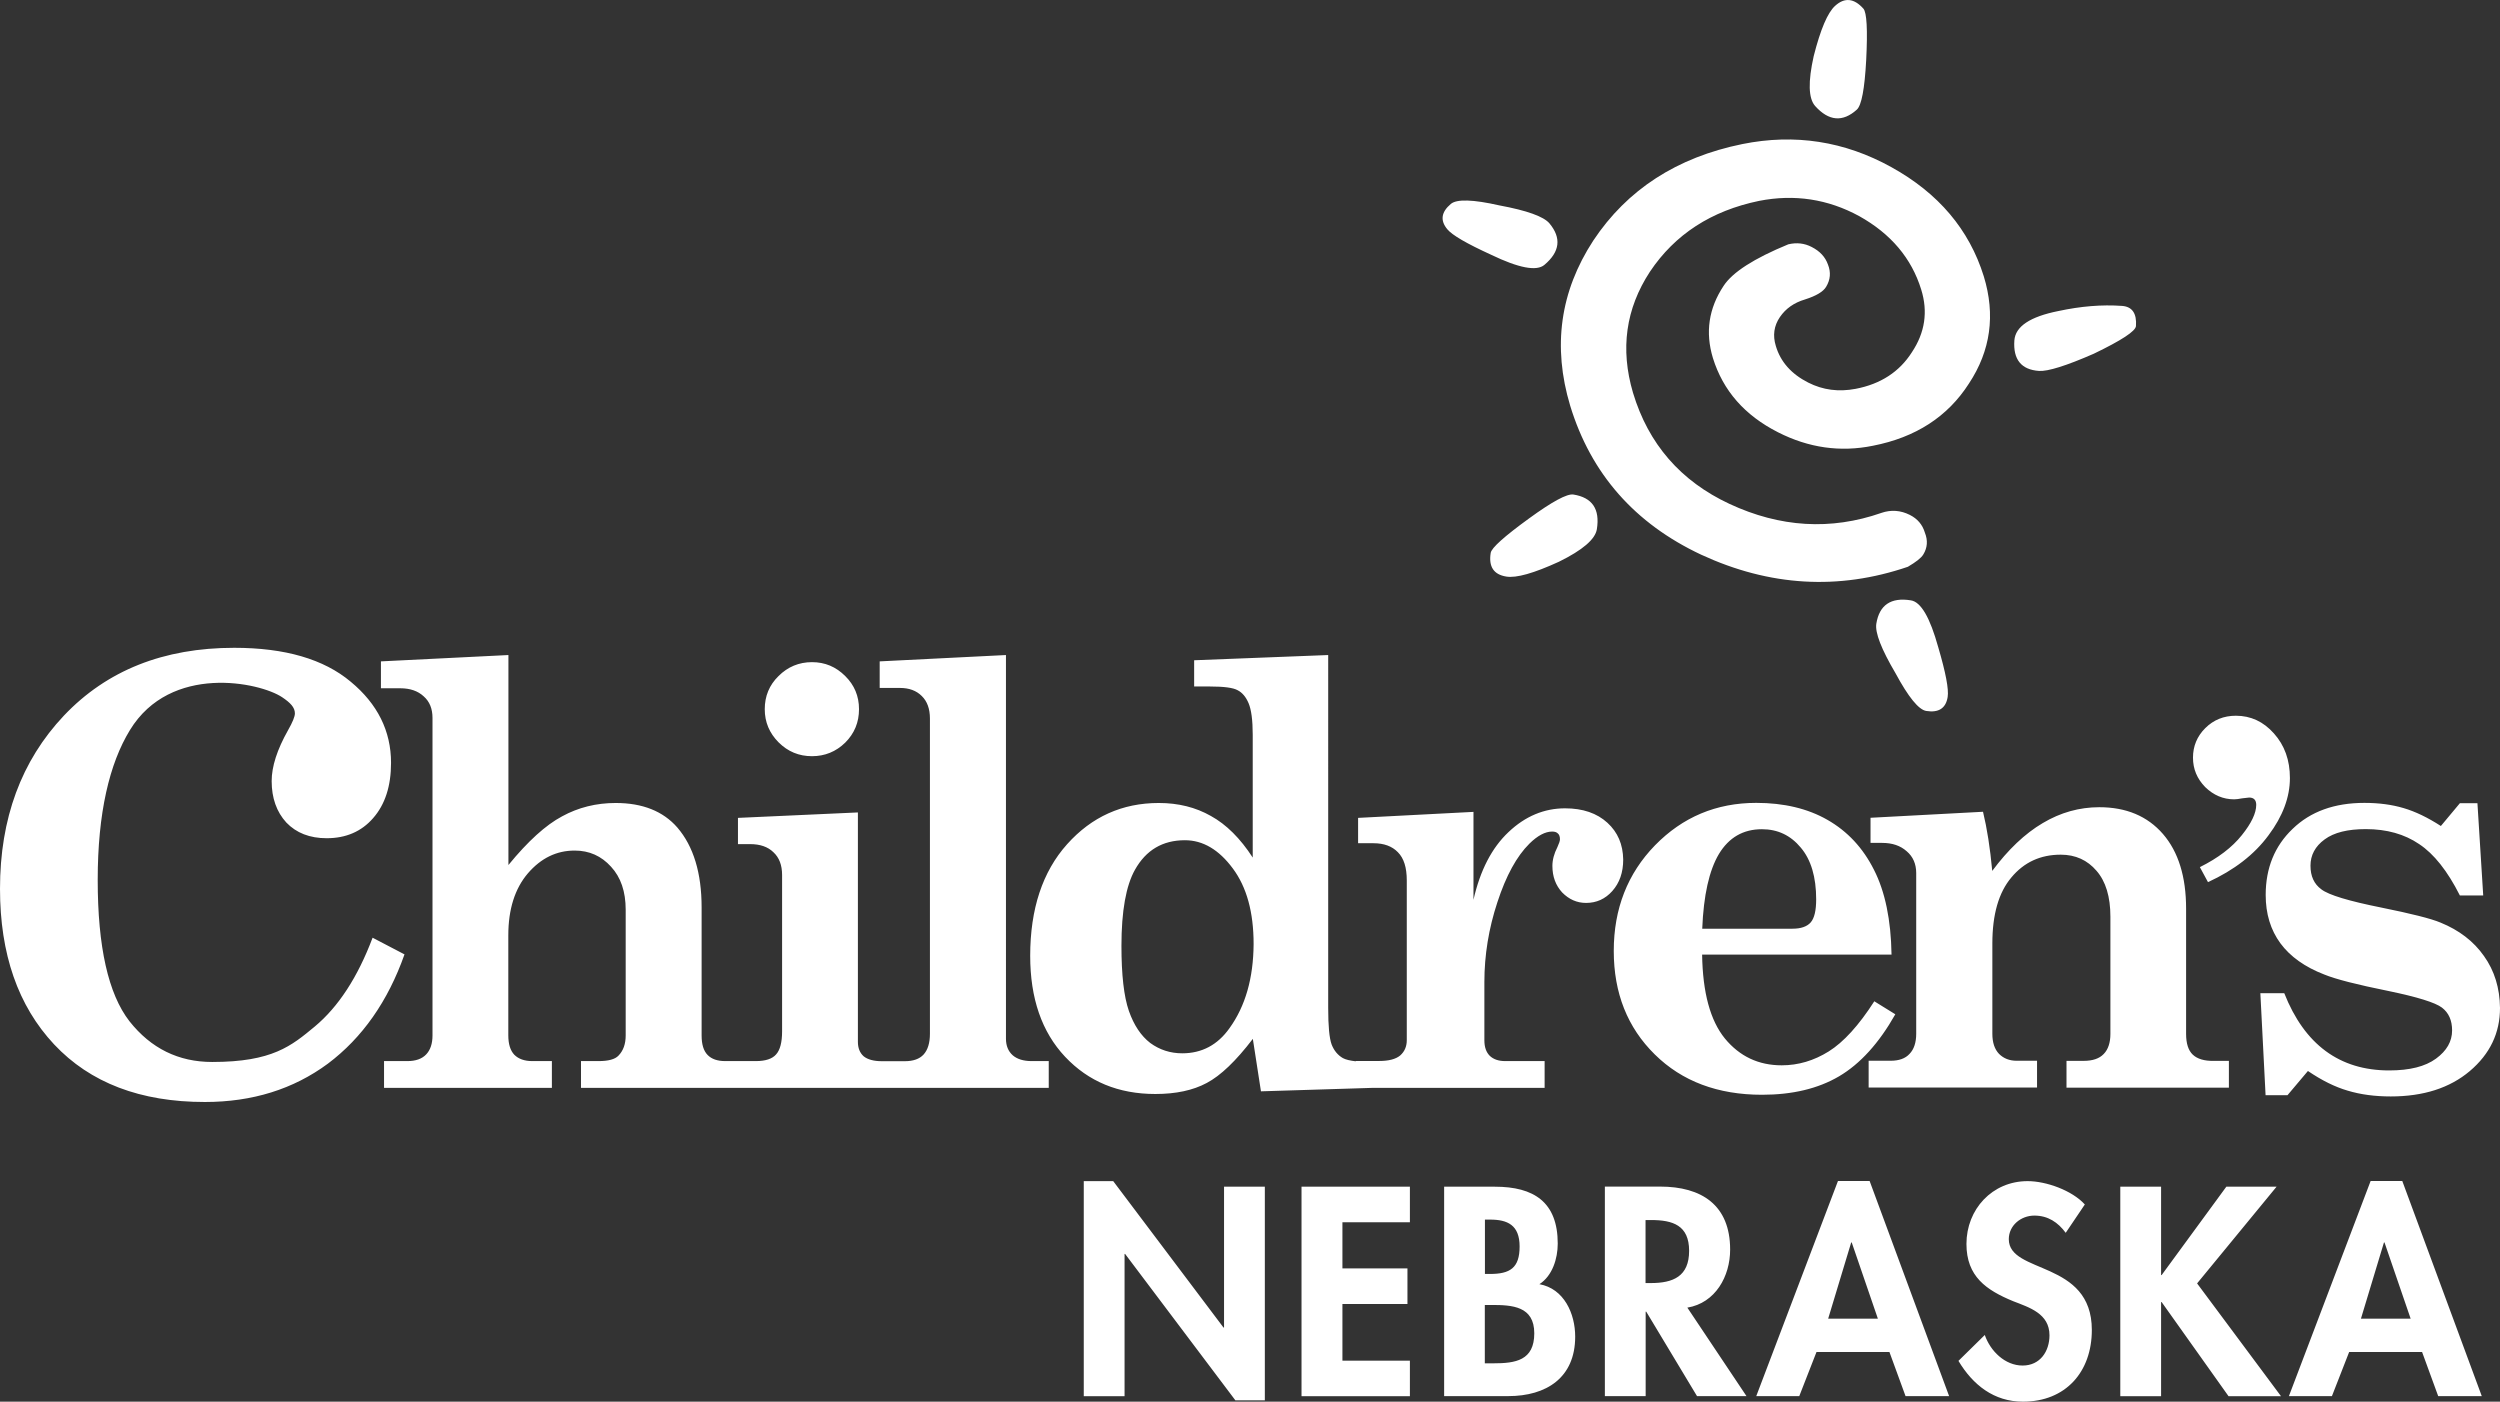
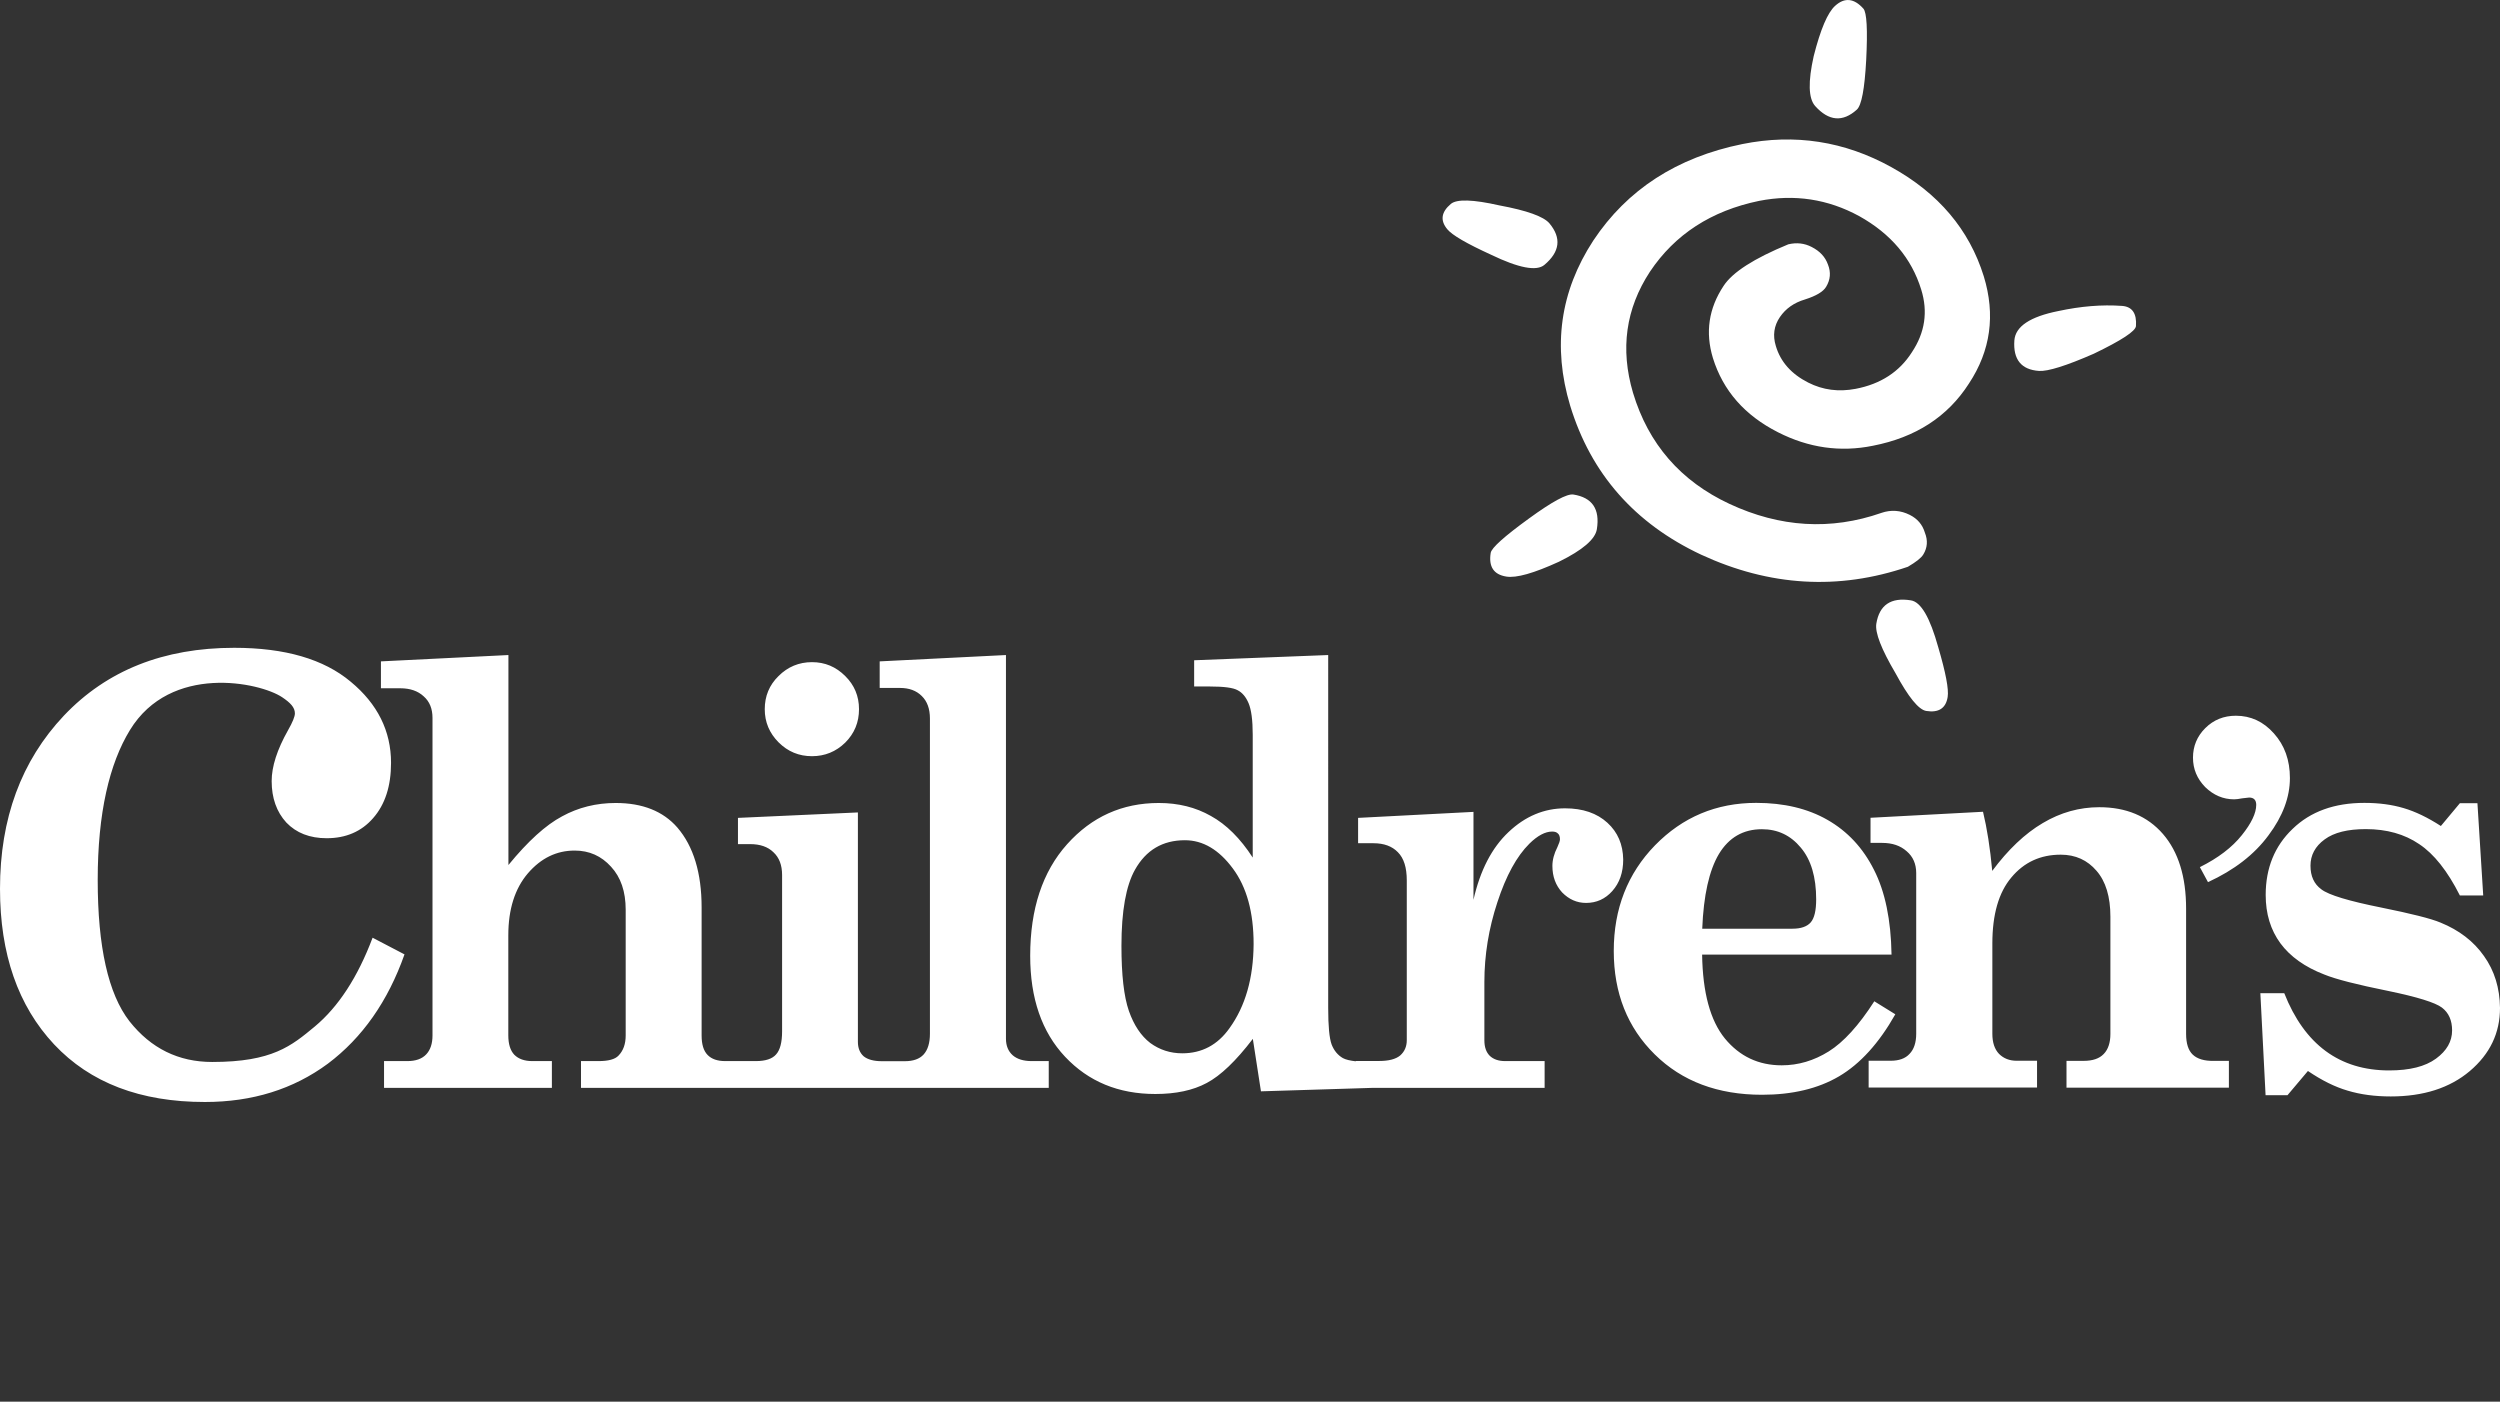
<svg xmlns="http://www.w3.org/2000/svg" viewBox="0 0 224.91 126.1">
  <rect x="0" y="0" width="224.91" height="126.1" fill="#333333" stroke="none" />
  <path fill="#fff" fill-rule="evenodd" d="M33.52 84.36c-1.34 3.56-3.08 6.22-5.2 7.99-2.1 1.74-3.81 3.19-9.23 3.19-3.03 0-5.51-1.22-7.44-3.66-1.91-2.46-2.86-6.7-2.86-12.72s1.05-10.46 2.9-13.48c3.66-5.99 11.67-4.31 13.7-2.95.73.49 1.14.91 1.14 1.45 0 .29-.21.8-.62 1.52-.98 1.74-1.47 3.26-1.47 4.57 0 1.52.44 2.77 1.32 3.73.9.94 2.11 1.41 3.63 1.41 1.73 0 3.13-.6 4.18-1.81 1.08-1.23 1.61-2.89 1.61-4.97 0-2.86-1.21-5.3-3.63-7.3-2.42-2.03-5.91-3.05-10.48-3.05-6.35 0-11.46 2.03-15.32 6.1C1.91 68.45 0 73.64 0 79.96c0 5.86 1.62 10.53 4.87 14 3.25 3.46 7.77 5.18 13.56 5.18 4.27 0 7.96-1.15 11.07-3.45 3.1-2.33 5.4-5.61 6.89-9.83l-2.87-1.5Zm39.53-16.33c1.16 0 2.16-.41 2.99-1.22.83-.83 1.24-1.83 1.24-3.01s-.42-2.17-1.24-2.98c-.83-.83-1.82-1.25-2.99-1.25s-2.18.42-3.01 1.25c-.83.81-1.24 1.81-1.24 2.98s.42 2.15 1.24 2.98c.84.84 1.84 1.25 3.01 1.25Zm18.05 26.9c-.4-.36-.6-.86-.6-1.48V58.93l-11.36.57v2.39h1.82c.83 0 1.48.24 1.97.73.48.47.73 1.14.73 2.02V93c0 .83-.19 1.45-.57 1.87-.37.4-.93.6-1.69.6h-2.07c-.72 0-1.27-.15-1.63-.44-.35-.31-.52-.75-.52-1.3V73.09l-10.79.49v2.36h1.09c.9 0 1.6.24 2.1.73.52.48.78 1.16.78 2.05v14.06c0 .99-.18 1.68-.54 2.08-.35.4-.95.6-1.82.6h-2.76c-.69 0-1.22-.18-1.58-.55-.37-.38-.54-.96-.54-1.76V81.63c0-3.09-.73-5.49-2.18-7.18-1.28-1.47-3.13-2.21-5.55-2.21-1.75 0-3.36.4-4.82 1.2-1.47.78-3.08 2.24-4.83 4.38V58.93l-11.47.57v2.42h1.74c.88 0 1.58.24 2.1.72.54.47.8 1.12.8 1.95v28.56c0 .74-.19 1.31-.57 1.71s-.94.6-1.69.6h-2.1v2.41h15.1v-2.41h-1.77c-.69 0-1.23-.19-1.61-.57-.36-.38-.54-.96-.54-1.74v-9c0-2.35.59-4.21 1.76-5.58 1.18-1.37 2.58-2.05 4.21-2.05 1.32 0 2.4.49 3.27 1.45.88.95 1.32 2.24 1.32 3.87v11.31c0 .78-.22 1.38-.65 1.82-.31.33-.91.49-1.79.49h-1.58v2.41h42.08v-2.41h-1.53c-.75 0-1.32-.18-1.72-.53Zm53.51-20.91c-.94-.86-2.21-1.3-3.81-1.3-1.88 0-3.58.71-5.08 2.13-1.51 1.42-2.56 3.45-3.16 6.1v-7.91l-10.38.54v2.28h1.38c.95 0 1.68.27 2.2.81.54.54.8 1.38.8 2.54v14.37c0 .57-.2 1.03-.6 1.38-.4.33-1.03.49-1.89.49h-2.1v.03c-.51-.06-.91-.15-1.16-.29-.45-.26-.79-.66-1.01-1.22-.21-.57-.31-1.67-.31-3.29V58.93l-12.06.47v2.36h1.43c1.26 0 2.09.11 2.49.34.41.21.74.6.98 1.17s.37 1.51.37 2.83v11.05c-1.12-1.73-2.38-2.98-3.76-3.74-1.37-.78-2.93-1.17-4.69-1.17-3.29 0-6.04 1.24-8.25 3.71-2.21 2.47-3.32 5.82-3.32 10.04 0 3.82 1.04 6.85 3.14 9.08s4.8 3.35 8.12 3.35c1.85 0 3.39-.33 4.62-.99 1.25-.66 2.63-1.98 4.15-3.97l.73 4.72 9.99-.31h15.53v-2.41h-3.55c-.59 0-1.05-.16-1.38-.47-.33-.33-.49-.79-.49-1.4v-5.24c0-2.42.39-4.82 1.17-7.18.78-2.39 1.74-4.14 2.88-5.27.74-.73 1.43-1.09 2.05-1.09.24 0 .41.06.52.18.12.1.18.28.18.52 0 .14-.08.37-.23.7-.3.59-.45 1.15-.45 1.69 0 .97.3 1.76.88 2.39.61.62 1.32.94 2.15.94.93 0 1.72-.35 2.36-1.07.65-.73.98-1.67.98-2.83-.02-1.36-.49-2.46-1.42-3.31Zm-34 18.48c-1.07 1.51-2.49 2.26-4.25 2.26-1.07 0-2.03-.31-2.88-.93-.83-.64-1.47-1.6-1.92-2.88-.45-1.3-.67-3.25-.67-5.86 0-3.13.41-5.41 1.22-6.85.99-1.76 2.48-2.65 4.49-2.65 1.62 0 3.06.85 4.31 2.54 1.25 1.68 1.87 3.94 1.87 6.8-.02 3.07-.74 5.59-2.17 7.57Zm58.01-2.42c-1.4 2.18-2.77 3.68-4.1 4.51s-2.74 1.25-4.23 1.25c-2.08 0-3.78-.8-5.11-2.41-1.32-1.62-2-4.14-2.05-7.55h17.04c-.05-3.13-.58-5.67-1.58-7.63-.99-1.97-2.38-3.46-4.18-4.49-1.78-1.02-3.92-1.53-6.41-1.53-3.6 0-6.63 1.28-9.11 3.82-2.47 2.54-3.71 5.71-3.71 9.5s1.23 6.89 3.69 9.31c2.45 2.42 5.67 3.63 9.65 3.63 2.73 0 5.04-.55 6.93-1.66 1.9-1.12 3.59-2.98 5.06-5.58l-1.89-1.17Zm-13.98-13.25c.9-1.49 2.19-2.23 3.87-2.23 1.42 0 2.58.55 3.5 1.66.92 1.09 1.38 2.64 1.38 4.65 0 1-.16 1.69-.49 2.07s-.88.57-1.64.57h-8.12c.12-3 .62-5.24 1.5-6.72Zm42.63 18.05c-.4-.38-.6-1-.6-1.87V81.75c0-2.87-.69-5.11-2.08-6.72-1.4-1.61-3.31-2.41-5.73-2.41-1.78 0-3.48.47-5.09 1.43-1.61.95-3.12 2.39-4.54 4.3-.19-2.06-.47-3.83-.83-5.32l-10.12.54v2.26h1.04c.92 0 1.65.25 2.21.75.57.48.86 1.14.86 1.97V93c0 .79-.2 1.4-.6 1.81-.38.42-.95.62-1.71.62h-1.97v2.41h15.15v-2.41h-1.84c-.64 0-1.17-.21-1.58-.62-.4-.42-.6-1.02-.6-1.81v-8.12c0-2.61.57-4.59 1.71-5.94 1.14-1.37 2.62-2.05 4.44-2.05 1.33 0 2.4.49 3.22 1.45.83.95 1.25 2.33 1.25 4.13v10.54c0 .79-.2 1.4-.6 1.81-.4.42-1 .62-1.82.62h-1.53v2.41h14.61v-2.41h-1.35c-.87.02-1.5-.18-1.9-.56ZM206.01 70c0-1.62-.48-2.95-1.44-4.02-.94-1.06-2.08-1.59-3.42-1.59-1.09 0-2.01.37-2.76 1.12-.73.73-1.1 1.62-1.1 2.65s.37 1.9 1.1 2.65c.75.73 1.62 1.1 2.6 1.1.18 0 .42-.03.73-.09l.62-.07c.42 0 .64.22.64.66 0 .73-.43 1.65-1.3 2.73-.87 1.09-2.12 2.05-3.77 2.87l.73 1.35c2.35-1.08 4.17-2.48 5.45-4.22 1.28-1.71 1.92-3.43 1.92-5.14Zm17.46 16.01c-.93-1.33-2.24-2.33-3.91-3.01-.88-.37-2.66-.81-5.32-1.35-2.94-.59-4.74-1.13-5.4-1.64-.66-.48-.98-1.19-.98-2.13s.42-1.74 1.27-2.36c.85-.63 2.09-.93 3.71-.93 1.88 0 3.48.45 4.8 1.35 1.33.88 2.55 2.42 3.66 4.62h2.1l-.52-8.3h-1.58l-1.71 2.05c-1.18-.76-2.29-1.3-3.35-1.61-1.04-.31-2.21-.47-3.53-.47-2.7 0-4.85.78-6.46 2.34-1.61 1.54-2.42 3.52-2.42 5.94 0 1.7.44 3.15 1.33 4.36.88 1.19 2.2 2.13 3.94 2.8 1.02.42 2.94.91 5.76 1.48 2.61.54 4.22 1.04 4.83 1.5.61.47.91 1.15.91 2.05 0 .99-.48 1.83-1.45 2.54s-2.37 1.06-4.21 1.06c-4.46 0-7.61-2.32-9.44-6.95h-2.15l.47 9.18h1.97l1.84-2.18c1.25.85 2.44 1.44 3.58 1.77 1.16.35 2.45.52 3.87.52 2.94 0 5.31-.76 7.11-2.28 1.82-1.54 2.72-3.43 2.72-5.68-.02-1.78-.49-3.34-1.44-4.67Zm-54.21-39.87c.88-.3 1.73-.23 2.55.18.7.35 1.15.89 1.36 1.6.28.7.23 1.35-.14 1.96-.19.32-.66.68-1.39 1.11-6.24 2.13-12.44 1.76-18.6-1.09-5.98-2.81-9.91-7.28-11.78-13.4-1.6-5.33-.91-10.28 2.08-14.86 3.05-4.59 7.52-7.48 13.41-8.68 4.71-.95 9.19-.26 13.41 2.08 4.23 2.34 7 5.61 8.31 9.82 1.06 3.47.62 6.69-1.34 9.65-1.91 2.98-4.79 4.84-8.63 5.59-2.94.6-5.79.19-8.54-1.21-3-1.52-4.95-3.75-5.86-6.68-.7-2.31-.38-4.47.96-6.49.8-1.23 2.74-2.47 5.82-3.74.75-.18 1.46-.1 2.11.24.74.38 1.22.9 1.46 1.58.28.7.22 1.37-.17 2.01-.26.43-.89.81-1.9 1.13-.98.29-1.73.82-2.25 1.58-.54.79-.66 1.66-.37 2.6.42 1.43 1.4 2.53 2.92 3.3 1.32.67 2.73.85 4.26.56 2.25-.43 3.94-1.53 5.06-3.29 1.18-1.77 1.46-3.65.84-5.64-.87-2.82-2.73-5.02-5.58-6.61-2.83-1.54-5.83-1.99-9-1.37-4.3.89-7.58 3.01-9.83 6.38-2.17 3.32-2.68 6.94-1.52 10.88 1.39 4.62 4.29 7.95 8.68 10 4.55 2.12 9.11 2.4 13.67.81Zm21.65-18.62c.91.07 1.33.67 1.25 1.81-.03.46-1.3 1.29-3.79 2.49-2.49 1.09-4.13 1.6-4.93 1.55-1.6-.11-2.34-1.03-2.22-2.74.09-1.26 1.41-2.14 3.97-2.65 2-.43 3.9-.59 5.72-.46ZM175.22 62.7c-.16 1.02-.81 1.44-1.93 1.26-.68-.11-1.6-1.24-2.76-3.39-1.28-2.17-1.85-3.65-1.73-4.45.27-1.69 1.31-2.4 3.11-2.11.91.14 1.72 1.55 2.46 4.21.68 2.31.96 3.8.85 4.48Zm-39.71-10.83c-1.13-.18-1.6-.89-1.4-2.13.07-.45 1.22-1.48 3.45-3.1 2.09-1.52 3.42-2.24 3.99-2.15 1.7.27 2.4 1.31 2.11 3.12-.14.9-1.28 1.88-3.42 2.93-2.25 1.03-3.83 1.48-4.73 1.33ZM165.1.52c.85-.77 1.7-.68 2.54.26.3.34.39 1.88.25 4.63-.14 2.59-.42 4.07-.84 4.45-1.27 1.15-2.53 1.04-3.75-.32-.61-.68-.65-2.18-.13-4.5.61-2.4 1.25-3.91 1.93-4.52Zm-34.89 20.11c-.66-.79-.56-1.55.32-2.29.53-.44 1.99-.4 4.37.14 2.48.46 3.97 1 4.49 1.61 1.1 1.32.95 2.56-.45 3.74-.7.59-2.3.29-4.79-.91-2.19-1-3.5-1.76-3.94-2.29Z" />
-   <path fill="#fff" d="M97.5 106.26h2.65l9.92 13.17h.05v-12.67h3.67v19.22h-2.65l-9.92-13.17h-.05v12.8H97.5v-19.35Zm23.27 3.7v4.15h5.85v3.2h-5.85v5.1h6.07v3.2h-9.75v-18.85h9.75v3.2h-6.07Zm9.15-3.2h4.57c3.5 0 5.65 1.38 5.65 5.12 0 1.35-.48 2.9-1.65 3.65 2.22.4 3.22 2.65 3.22 4.72 0 3.7-2.6 5.35-6.02 5.35h-5.77v-18.84Zm3.67 7.85h.45c1.8 0 2.67-.53 2.67-2.47s-1.1-2.42-2.65-2.42h-.47v4.89Zm0 8.04h.77c1.97 0 3.67-.25 3.67-2.7s-2-2.55-3.85-2.55h-.6v5.25h.01Zm23.53 2.95h-4.45l-4.57-7.6h-.05v7.6h-3.67v-18.85h4.97c3.72 0 6.3 1.65 6.3 5.67 0 2.4-1.32 4.8-3.85 5.22l5.32 7.96Zm-9.08-10.17h.47c2.02 0 3.45-.6 3.45-2.9s-1.47-2.77-3.42-2.77h-.5v5.67Zm15.38 6.2-1.55 3.97H158l7.35-19.35h2.85l7.15 19.35h-3.92l-1.45-3.97h-6.56Zm3.17-9.85h-.05l-2.07 6.85h4.47l-2.35-6.85Zm19.25-.87c-.7-.95-1.6-1.55-2.82-1.55s-2.3.9-2.3 2.12c0 3.17 7.47 1.85 7.47 8.17 0 3.77-2.35 6.45-6.2 6.45-2.6 0-4.5-1.5-5.8-3.67l2.37-2.33c.5 1.45 1.82 2.75 3.4 2.75s2.42-1.28 2.42-2.72c0-1.95-1.8-2.5-3.27-3.07-2.42-1-4.2-2.22-4.2-5.15 0-3.12 2.32-5.65 5.5-5.65 1.67 0 4 .83 5.15 2.1l-1.72 2.55Zm14.45-4.15h4.52l-7.15 8.7 7.55 10.15h-4.72l-6.02-8.47h-.05v8.47h-3.67v-18.85h3.67v7.95h.05l5.82-7.95Zm11.05 14.87-1.55 3.97h-3.87l7.35-19.35h2.85l7.15 19.35h-3.92l-1.45-3.97h-6.56Zm3.18-9.85h-.05l-2.07 6.85h4.47l-2.35-6.85Z" />
</svg>